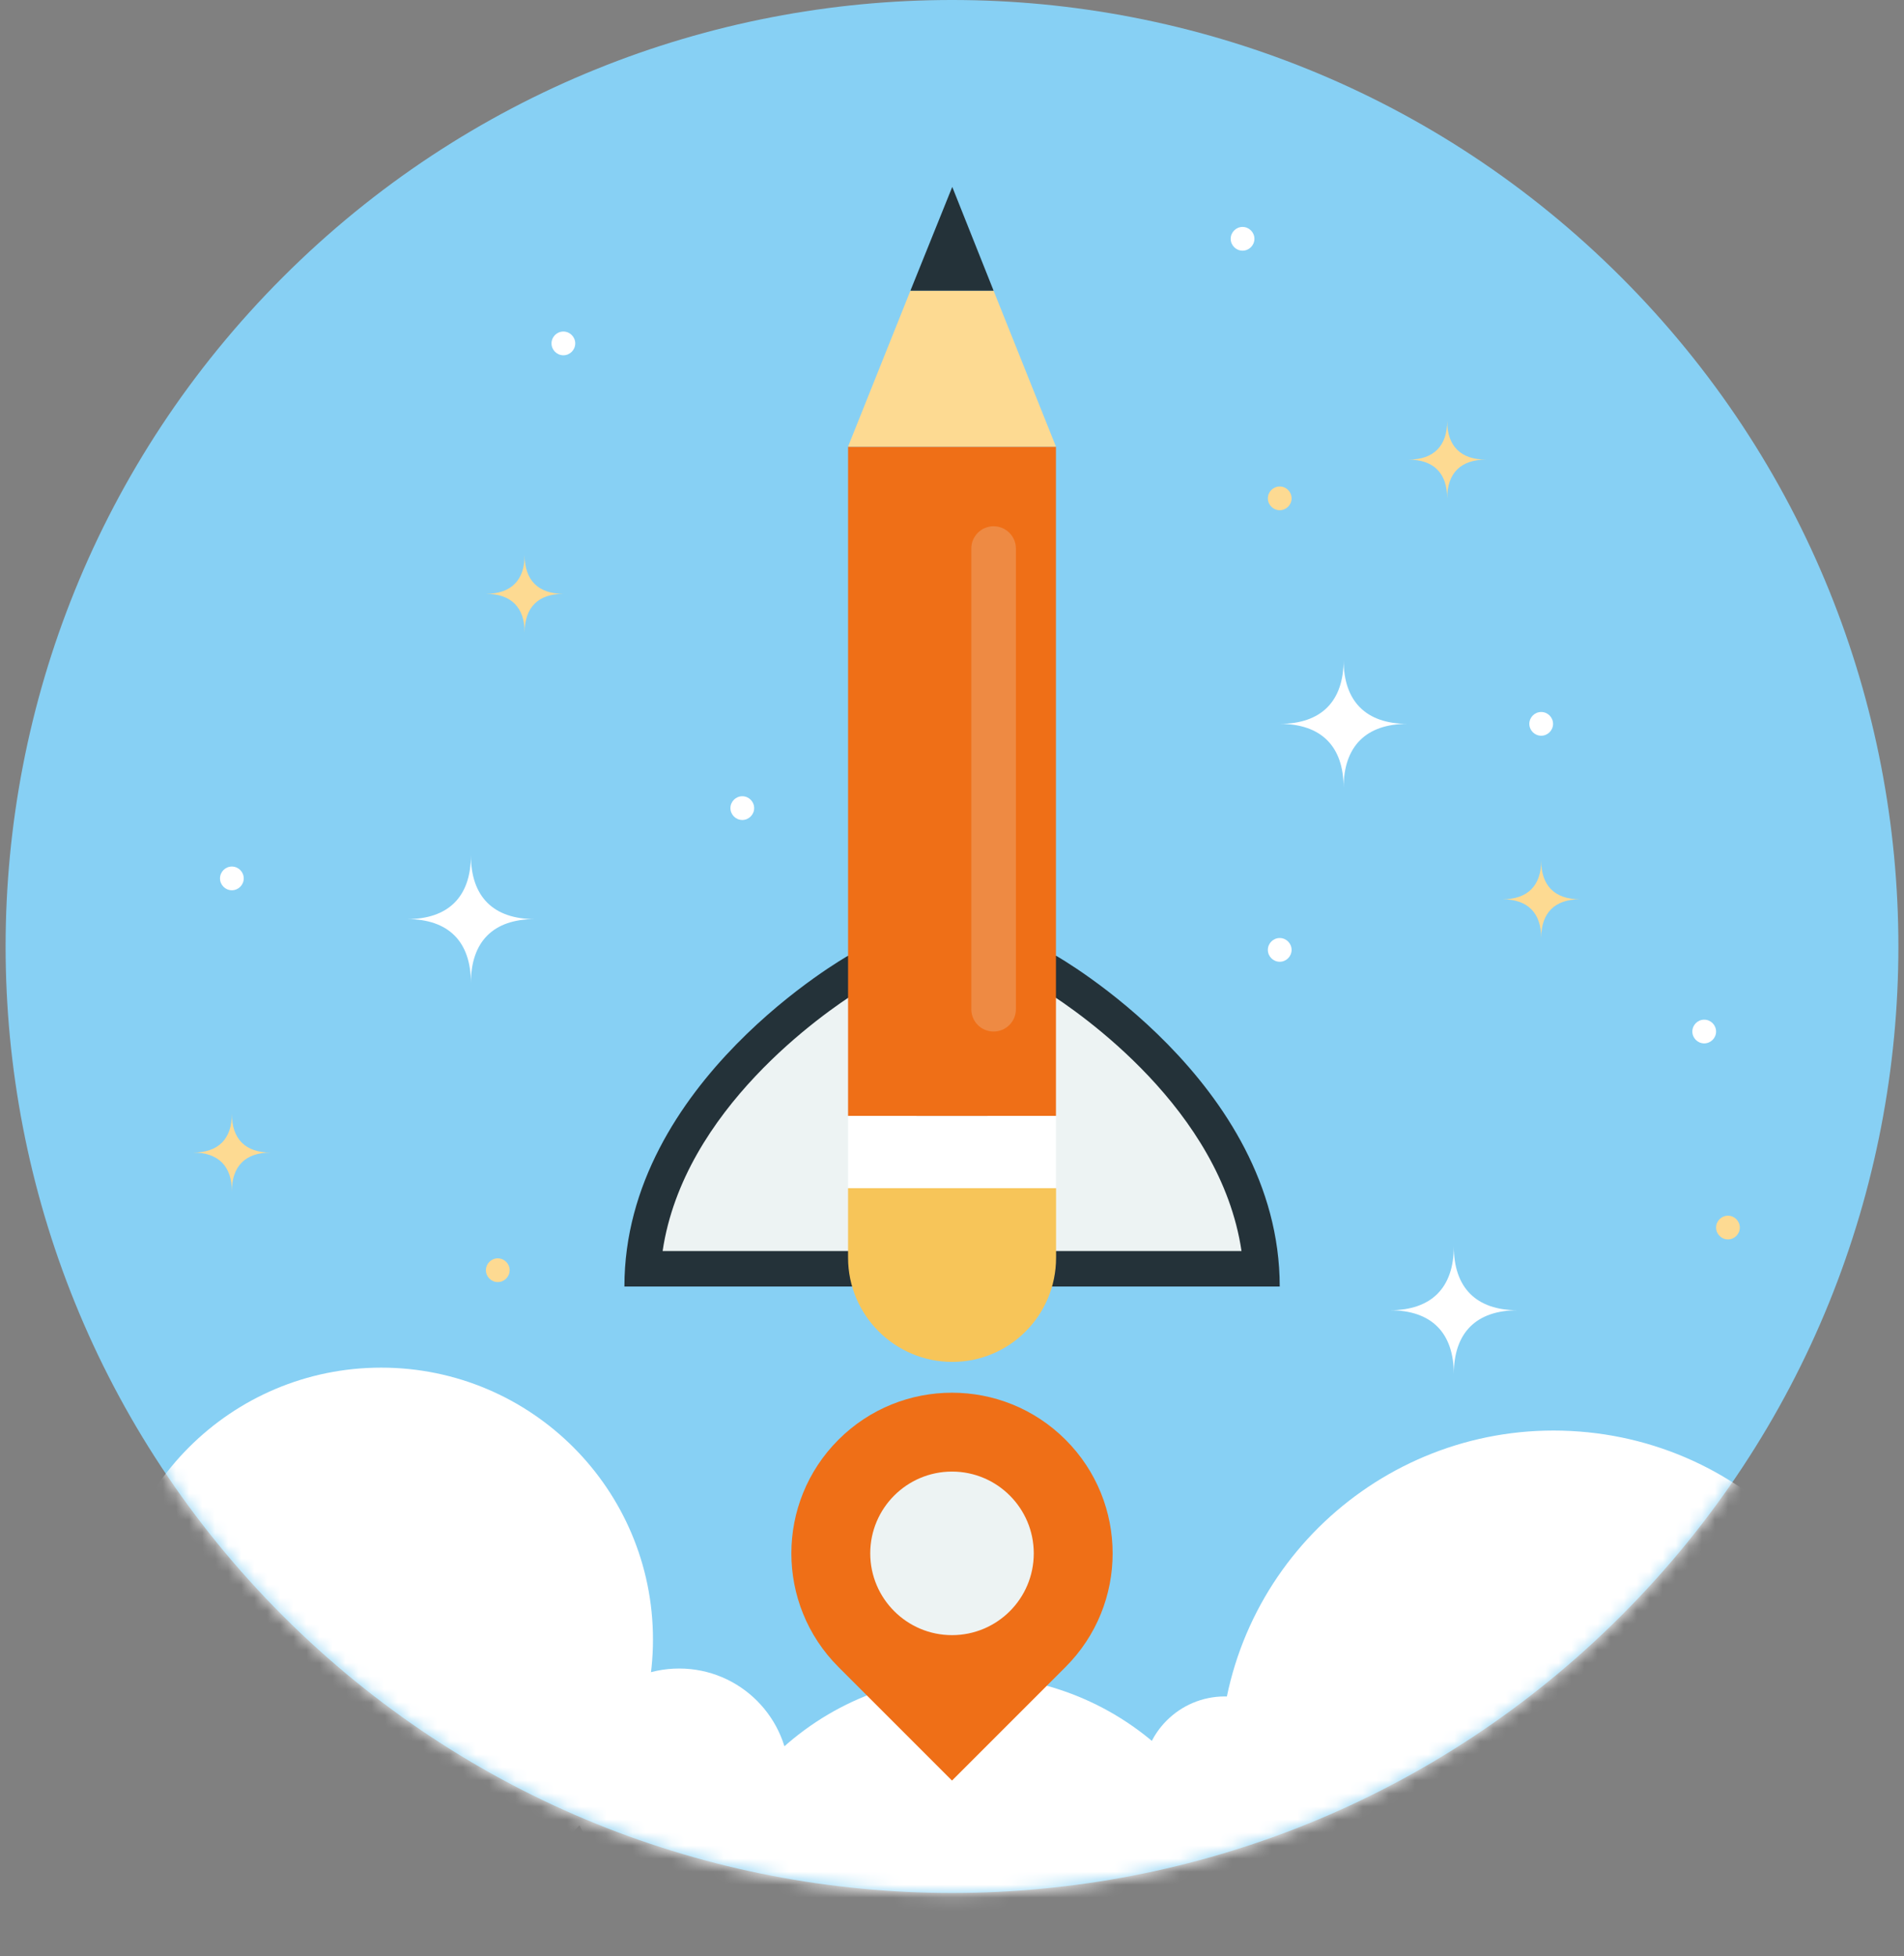
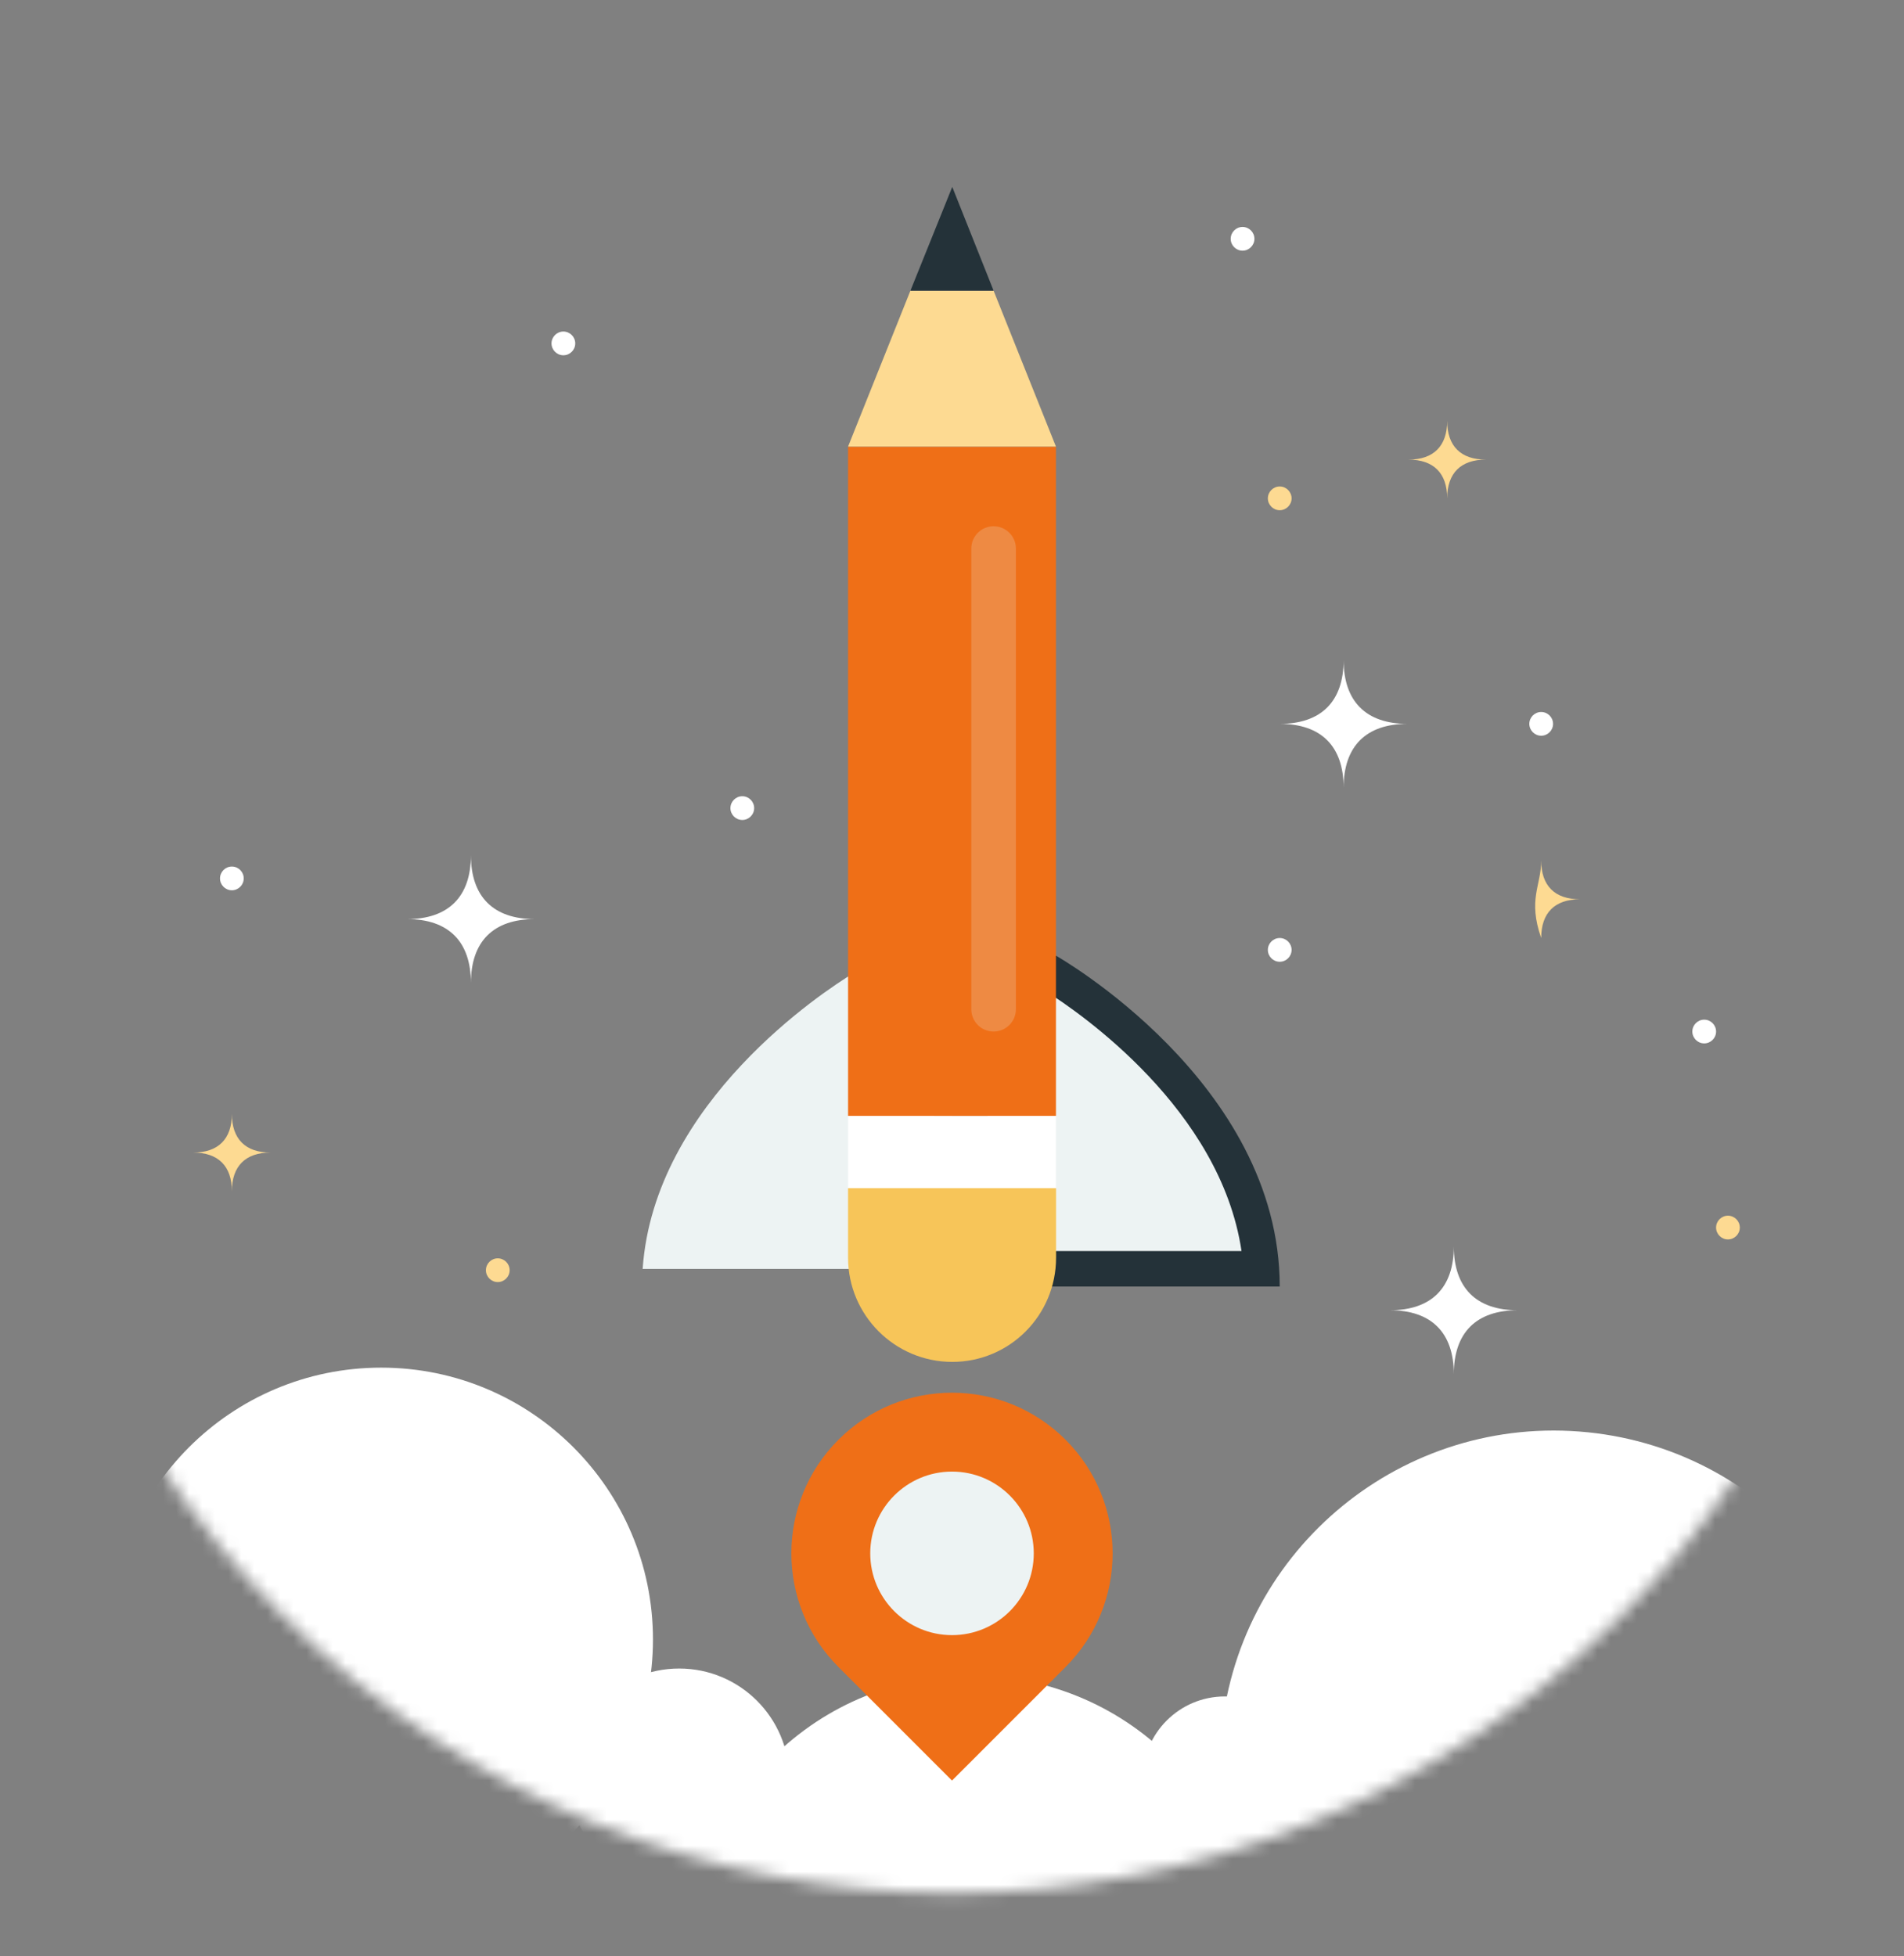
<svg xmlns="http://www.w3.org/2000/svg" width="146" height="150" viewBox="0 0 146 150" fill="none">
  <rect x="0" y="0" width="146" height="150" fill="#808080" stroke="none" />
  <g id="Isolation_Mode" clip-path="url(#clip0_1130_33403)">
    <g id="Group">
-       <path id="Vector" d="M124.314 123.885C152.655 95.544 152.655 49.596 124.314 21.255C95.974 -7.085 50.025 -7.085 21.685 21.255C-6.655 49.596 -6.655 95.544 21.685 123.885C50.025 152.225 95.974 152.225 124.314 123.885Z" fill="#87D0F4" />
-     </g>
+       </g>
    <g id="Clip path group">
      <mask id="mask0_1130_33403" style="mask-type:luminance" maskUnits="userSpaceOnUse" x="0" y="0" width="146" height="146">
        <g id="clippath">
          <path id="Vector_2" d="M124.314 123.885C152.655 95.544 152.655 49.596 124.314 21.255C95.974 -7.085 50.025 -7.085 21.685 21.255C-6.655 49.596 -6.655 95.544 21.685 123.885C50.025 152.225 95.974 152.225 124.314 123.885Z" fill="white" />
        </g>
      </mask>
      <g mask="url(#mask0_1130_33403)">
        <g id="Group_2">
          <g id="Group_3">
            <path id="Vector_3" d="M144.689 137.246C145.766 123.143 135.207 110.837 121.104 109.759C107.001 108.681 94.695 119.24 93.617 133.343C92.54 147.446 103.099 159.752 117.202 160.83C131.304 161.908 143.611 151.349 144.689 137.246Z" fill="white" />
            <path id="Vector_4" d="M93.92 142.67C97.4 142.67 100.22 139.849 100.22 136.37C100.22 132.89 97.4 130.07 93.92 130.07C90.441 130.07 87.62 132.89 87.62 136.37C87.62 139.849 90.441 142.67 93.92 142.67Z" fill="white" />
            <path id="Vector_5" d="M89.773 165.39C98.22 156.943 98.22 143.248 89.773 134.801C81.326 126.354 67.63 126.354 59.183 134.801C50.736 143.248 50.736 156.943 59.183 165.39C67.63 173.837 81.326 173.837 89.773 165.39Z" fill="white" />
            <path id="Vector_6" d="M52.08 144.81C56.741 144.81 60.52 141.031 60.52 136.37C60.52 131.709 56.741 127.93 52.08 127.93C47.418 127.93 43.64 131.709 43.64 136.37C43.64 141.031 47.418 144.81 52.08 144.81Z" fill="white" />
            <path id="Vector_7" d="M29.23 146.54C40.739 146.54 50.07 137.209 50.07 125.7C50.07 114.19 40.739 104.86 29.23 104.86C17.72 104.86 8.39 114.19 8.39 125.7C8.39 137.209 17.72 146.54 29.23 146.54Z" fill="white" />
          </g>
        </g>
      </g>
    </g>
    <path id="Vector_8" d="M110.97 38.21C110.97 36.28 109.93 35.24 108 35.24C109.93 35.24 110.97 34.2 110.97 32.27C110.97 34.2 112.01 35.24 113.94 35.24C112.01 35.24 110.97 36.28 110.97 38.21Z" fill="#FDDA92" />
-     <path id="Vector_9" d="M40.23 48.5C40.23 46.57 39.19 45.53 37.26 45.53C39.19 45.53 40.23 44.49 40.23 42.56C40.23 44.49 41.27 45.53 43.2 45.53C41.27 45.53 40.23 46.57 40.23 48.5Z" fill="#FDDA92" />
    <path id="Vector_10" d="M17.78 91.34C17.78 89.41 16.74 88.37 14.81 88.37C16.74 88.37 17.78 87.33 17.78 85.4C17.78 87.33 18.82 88.37 20.75 88.37C18.82 88.37 17.78 89.41 17.78 91.34Z" fill="#FDDA92" />
-     <path id="Vector_11" d="M118.18 71.92C118.18 69.99 117.14 68.95 115.21 68.95C117.14 68.95 118.18 67.91 118.18 65.98C118.18 67.91 119.22 68.95 121.15 68.95C119.22 68.95 118.18 69.99 118.18 71.92Z" fill="#FDDA92" />
+     <path id="Vector_11" d="M118.18 71.92C117.14 68.95 118.18 67.91 118.18 65.98C118.18 67.91 119.22 68.95 121.15 68.95C119.22 68.95 118.18 69.99 118.18 71.92Z" fill="#FDDA92" />
    <path id="Vector_12" d="M36.11 75.37C36.11 72.19 34.39 70.47 31.21 70.47C34.39 70.47 36.11 68.75 36.11 65.57C36.11 68.75 37.83 70.47 41.01 70.47C37.83 70.47 36.11 72.19 36.11 75.37Z" fill="white" />
    <path id="Vector_13" d="M111.48 105.36C111.48 102.18 109.76 100.46 106.58 100.46C109.76 100.46 111.48 98.74 111.48 95.56C111.48 98.74 113.2 100.46 116.38 100.46C113.2 100.46 111.48 102.18 111.48 105.36Z" fill="white" />
    <path id="Vector_14" d="M103.03 60.4C103.03 57.22 101.31 55.5 98.13 55.5C101.31 55.5 103.03 53.78 103.03 50.6C103.03 53.78 104.75 55.5 107.93 55.5C104.75 55.5 103.03 57.22 103.03 60.4Z" fill="white" />
    <path id="Vector_15" d="M133.41 94.12C133.41 94.62 133 95.03 132.5 95.03C132 95.03 131.59 94.62 131.59 94.12C131.59 93.62 132 93.21 132.5 93.21C133 93.21 133.41 93.62 133.41 94.12Z" fill="#FDDA92" />
    <path id="Vector_16" d="M131.59 79.09C131.59 79.59 131.18 80 130.68 80C130.18 80 129.77 79.59 129.77 79.09C129.77 78.59 130.18 78.18 130.68 78.18C131.18 78.18 131.59 78.59 131.59 79.09Z" fill="white" />
    <path id="Vector_17" d="M99.04 38.21C99.04 38.71 98.63 39.12 98.13 39.12C97.63 39.12 97.22 38.71 97.22 38.21C97.22 37.71 97.63 37.3 98.13 37.3C98.63 37.3 99.04 37.71 99.04 38.21Z" fill="#FDDA92" />
    <path id="Vector_18" d="M96.19 18.31C96.19 18.81 95.78 19.22 95.28 19.22C94.78 19.22 94.37 18.81 94.37 18.31C94.37 17.81 94.78 17.4 95.28 17.4C95.78 17.4 96.19 17.81 96.19 18.31Z" fill="white" />
    <path id="Vector_19" d="M119.09 55.5C119.09 56 118.68 56.41 118.18 56.41C117.68 56.41 117.27 56 117.27 55.5C117.27 55 117.68 54.59 118.18 54.59C118.68 54.59 119.09 55 119.09 55.5Z" fill="white" />
    <path id="Vector_20" d="M99.04 72.83C99.04 73.33 98.63 73.74 98.13 73.74C97.63 73.74 97.22 73.33 97.22 72.83C97.22 72.33 97.63 71.92 98.13 71.92C98.63 71.92 99.04 72.33 99.04 72.83Z" fill="white" />
    <path id="Vector_21" d="M39.08 97.39C39.08 97.89 38.67 98.3 38.17 98.3C37.67 98.3 37.26 97.89 37.26 97.39C37.26 96.89 37.67 96.48 38.17 96.48C38.67 96.48 39.08 96.89 39.08 97.39Z" fill="#FDDA92" />
    <path id="Vector_22" d="M18.69 67.35C18.69 67.85 18.28 68.26 17.78 68.26C17.28 68.26 16.87 67.85 16.87 67.35C16.87 66.85 17.28 66.44 17.78 66.44C18.28 66.44 18.69 66.85 18.69 67.35Z" fill="white" />
    <path id="Vector_23" d="M57.83 61.96C57.83 62.46 57.42 62.87 56.92 62.87C56.42 62.87 56.01 62.46 56.01 61.96C56.01 61.46 56.42 61.05 56.92 61.05C57.42 61.05 57.83 61.46 57.83 61.96Z" fill="white" />
    <path id="Vector_24" d="M44.11 26.33C44.11 26.83 43.7 27.24 43.2 27.24C42.7 27.24 42.29 26.83 42.29 26.33C42.29 25.83 42.7 25.42 43.2 25.42C43.7 25.42 44.11 25.83 44.11 26.33Z" fill="white" />
    <g id="Group_4">
      <g id="Group_5">
        <g id="Group_6">
          <path id="Vector_25" d="M49.279 97.29C50.16 84.47 63.249 75.96 65.389 74.65H71.629V97.29H49.27H49.279Z" fill="#EDF3F3" />
-           <path id="Vector_26" d="M70.28 76.01V95.92H50.81C52.42 85.07 63.17 77.67 65.79 76.01H70.28ZM73.01 73.28H65.03C65.03 73.28 47.88 82.96 47.88 98.64H73.01V73.28Z" fill="#243239" />
        </g>
        <g id="Group_7">
          <path id="Vector_27" d="M74.36 97.29V74.65H80.6C82.75 75.96 95.83 84.46 96.71 97.29H74.35H74.36Z" fill="#EDF3F3" />
          <path id="Vector_28" d="M80.21 76.01C82.84 77.67 93.59 85.07 95.2 95.92H75.73V76.01H80.22M80.98 73.28H73V98.64H98.13C98.13 82.96 80.98 73.28 80.98 73.28Z" fill="#243239" />
        </g>
      </g>
      <g id="Group_8">
        <path id="Vector_29" d="M65.031 85.56H80.971V34.25H65.031V85.56Z" fill="#EF6F17" />
        <path id="Vector_30" d="M65.03 34.24L69.81 22.29H76.19L80.97 34.24H65.03Z" fill="#FDDA92" />
        <path id="Vector_31" d="M69.811 22.29L73.02 14.33L76.191 22.29H69.811Z" fill="#243239" />
        <g id="Group_9" opacity="0.2">
          <path id="Vector_32" d="M76.191 40.35C77.13 40.35 77.9 41.11 77.9 42.06V77.38C77.9 78.32 77.141 79.09 76.191 79.09C75.24 79.09 74.481 78.33 74.481 77.38V42.06C74.481 41.12 75.24 40.35 76.191 40.35Z" fill="#EDF3F3" />
        </g>
        <path id="Vector_33" d="M65.031 91.11H80.971V85.56H65.031V91.11Z" fill="white" />
        <path id="Vector_34" d="M65.03 96.43V91.1H80.98V96.43C80.98 100.84 77.43 104.42 73.02 104.42C68.61 104.42 65.03 100.83 65.03 96.43Z" fill="#F7C559" />
      </g>
    </g>
    <g id="Group_10">
      <path id="Vector_35" d="M73 136.52L64.29 127.81C59.48 123 59.48 115.2 64.29 110.39C69.1 105.58 76.9 105.58 81.71 110.39C86.52 115.2 86.52 123 81.71 127.81L73 136.52Z" fill="#EF6F17" />
      <path id="Vector_36" d="M79.27 119.1C79.27 122.57 76.46 125.37 73.001 125.37C69.54 125.37 66.731 122.56 66.731 119.1C66.731 115.64 69.54 112.83 73.001 112.83C76.46 112.83 79.27 115.64 79.27 119.1Z" fill="#EDF3F3" />
    </g>
  </g>
  <defs>
    <clipPath id="clip0_1130_33403">
      <rect width="146" height="150" fill="white" />
    </clipPath>
  </defs>
</svg>